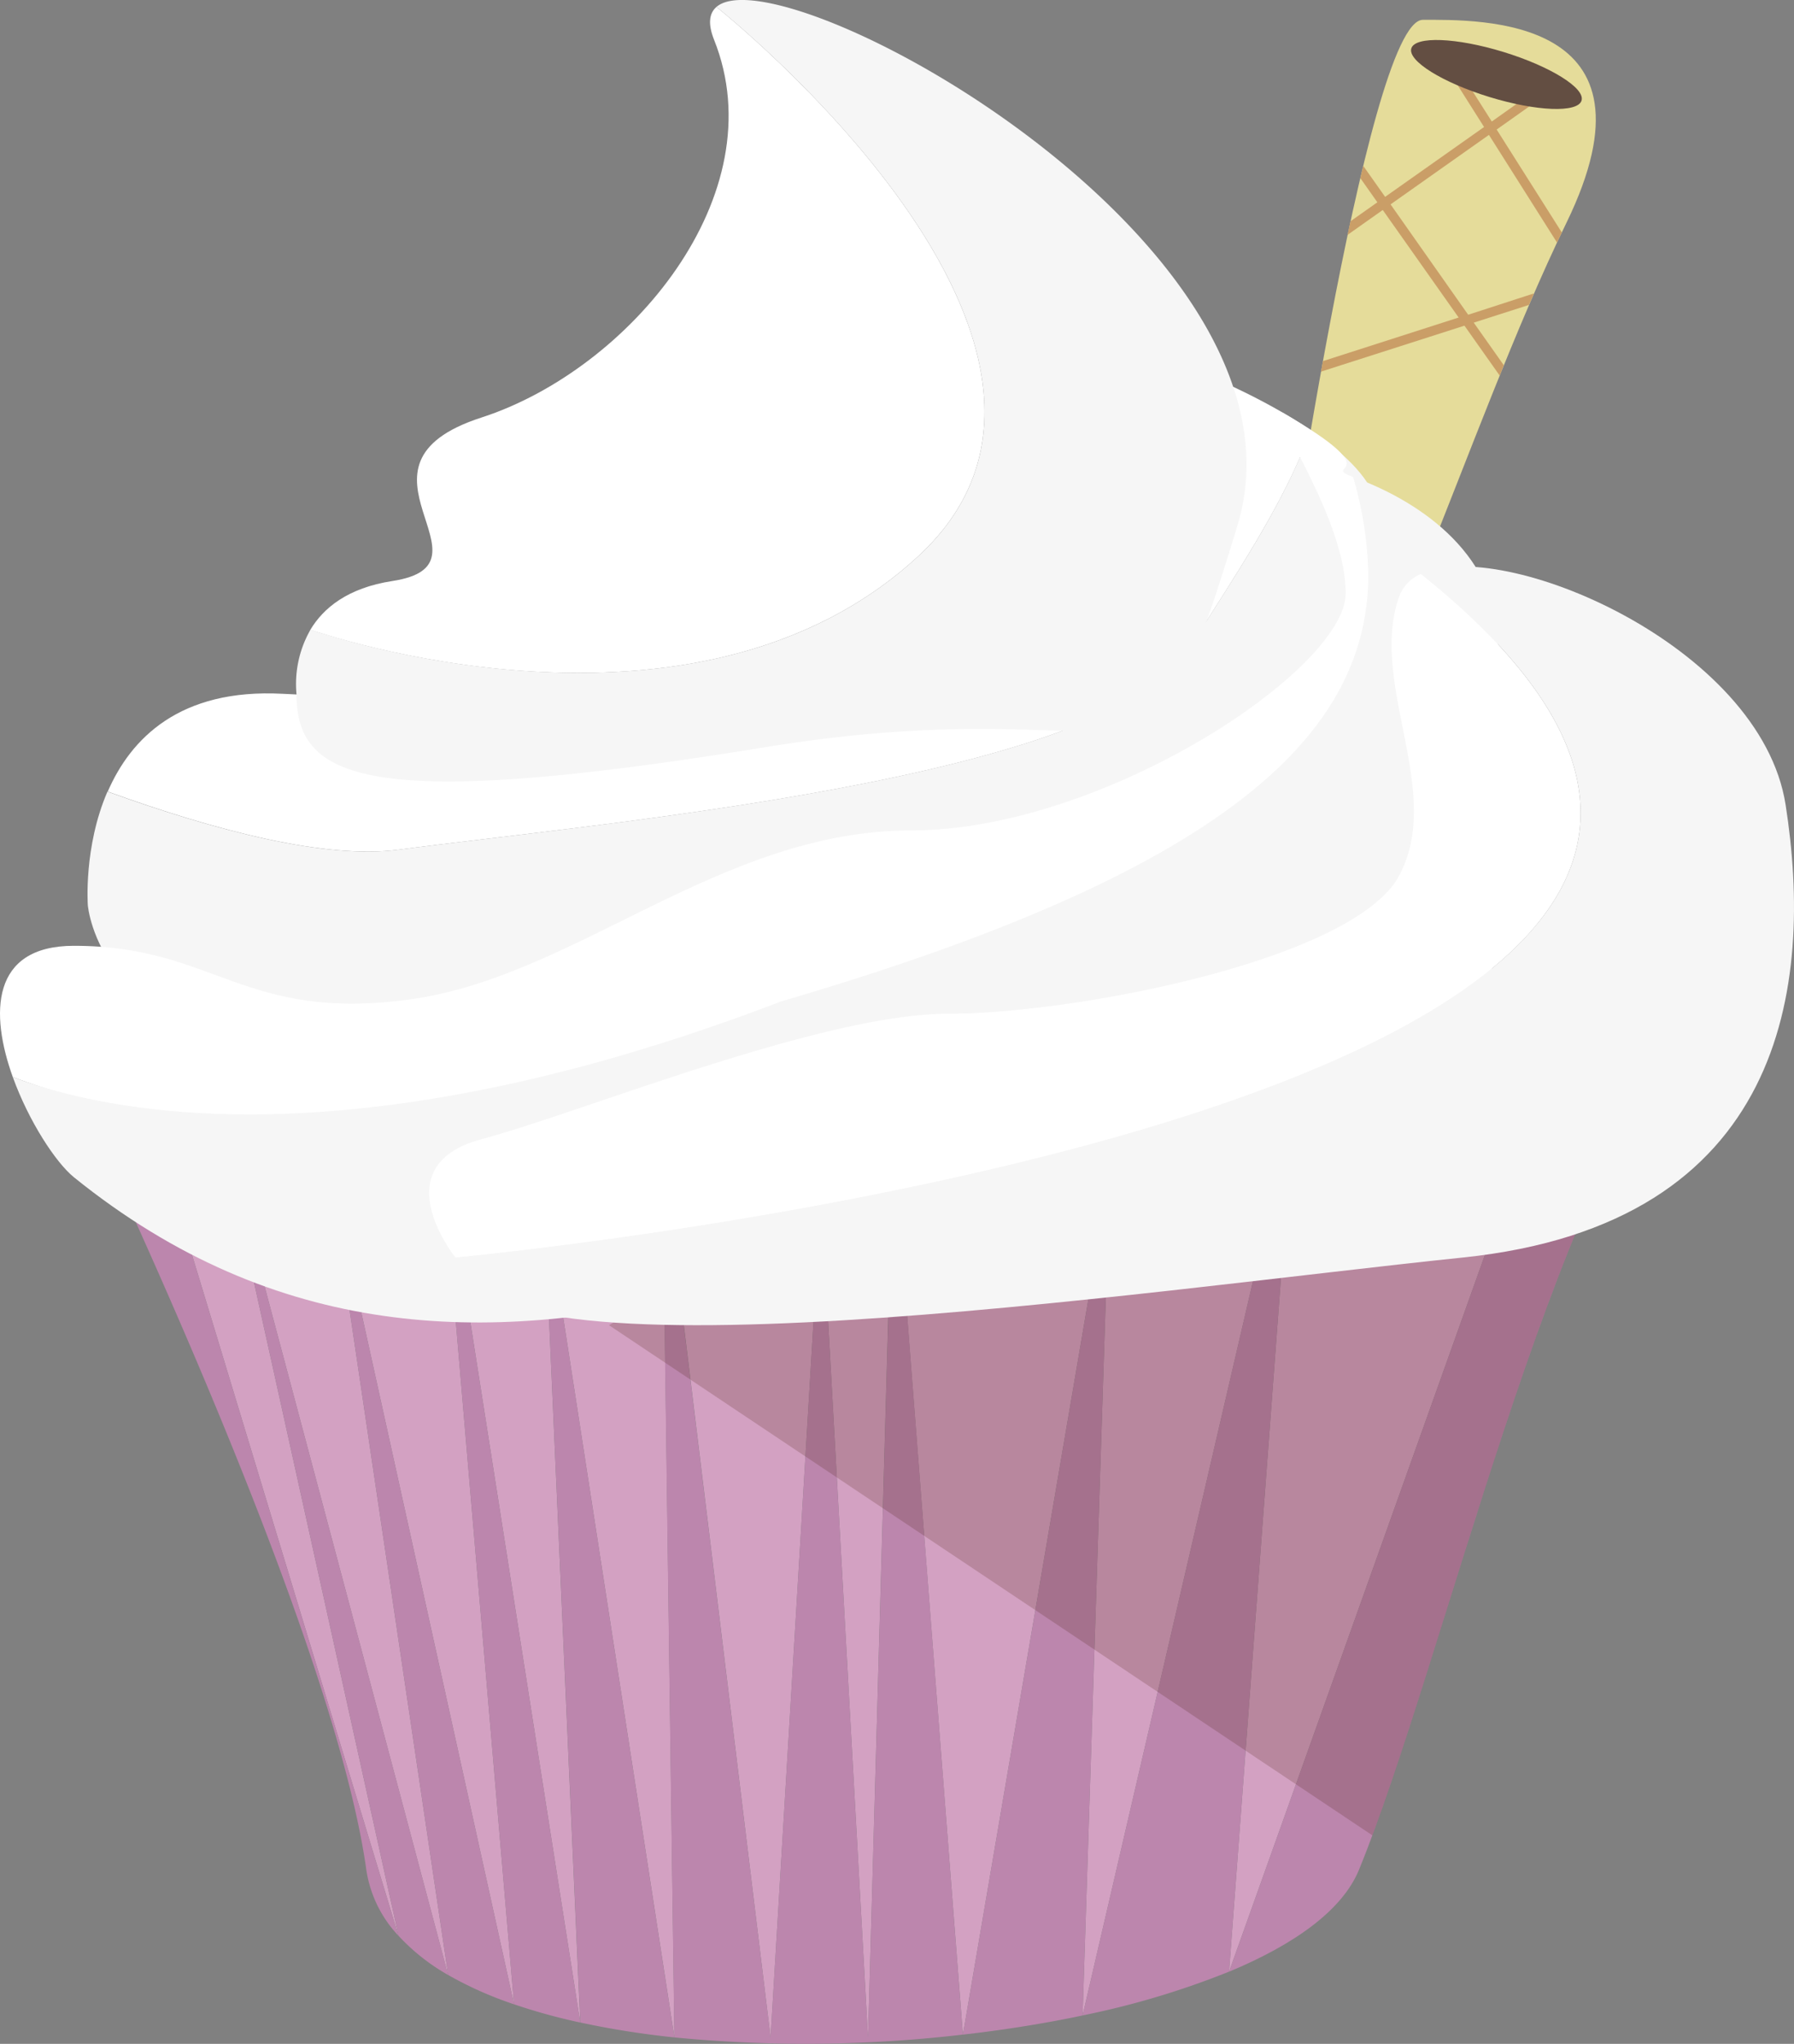
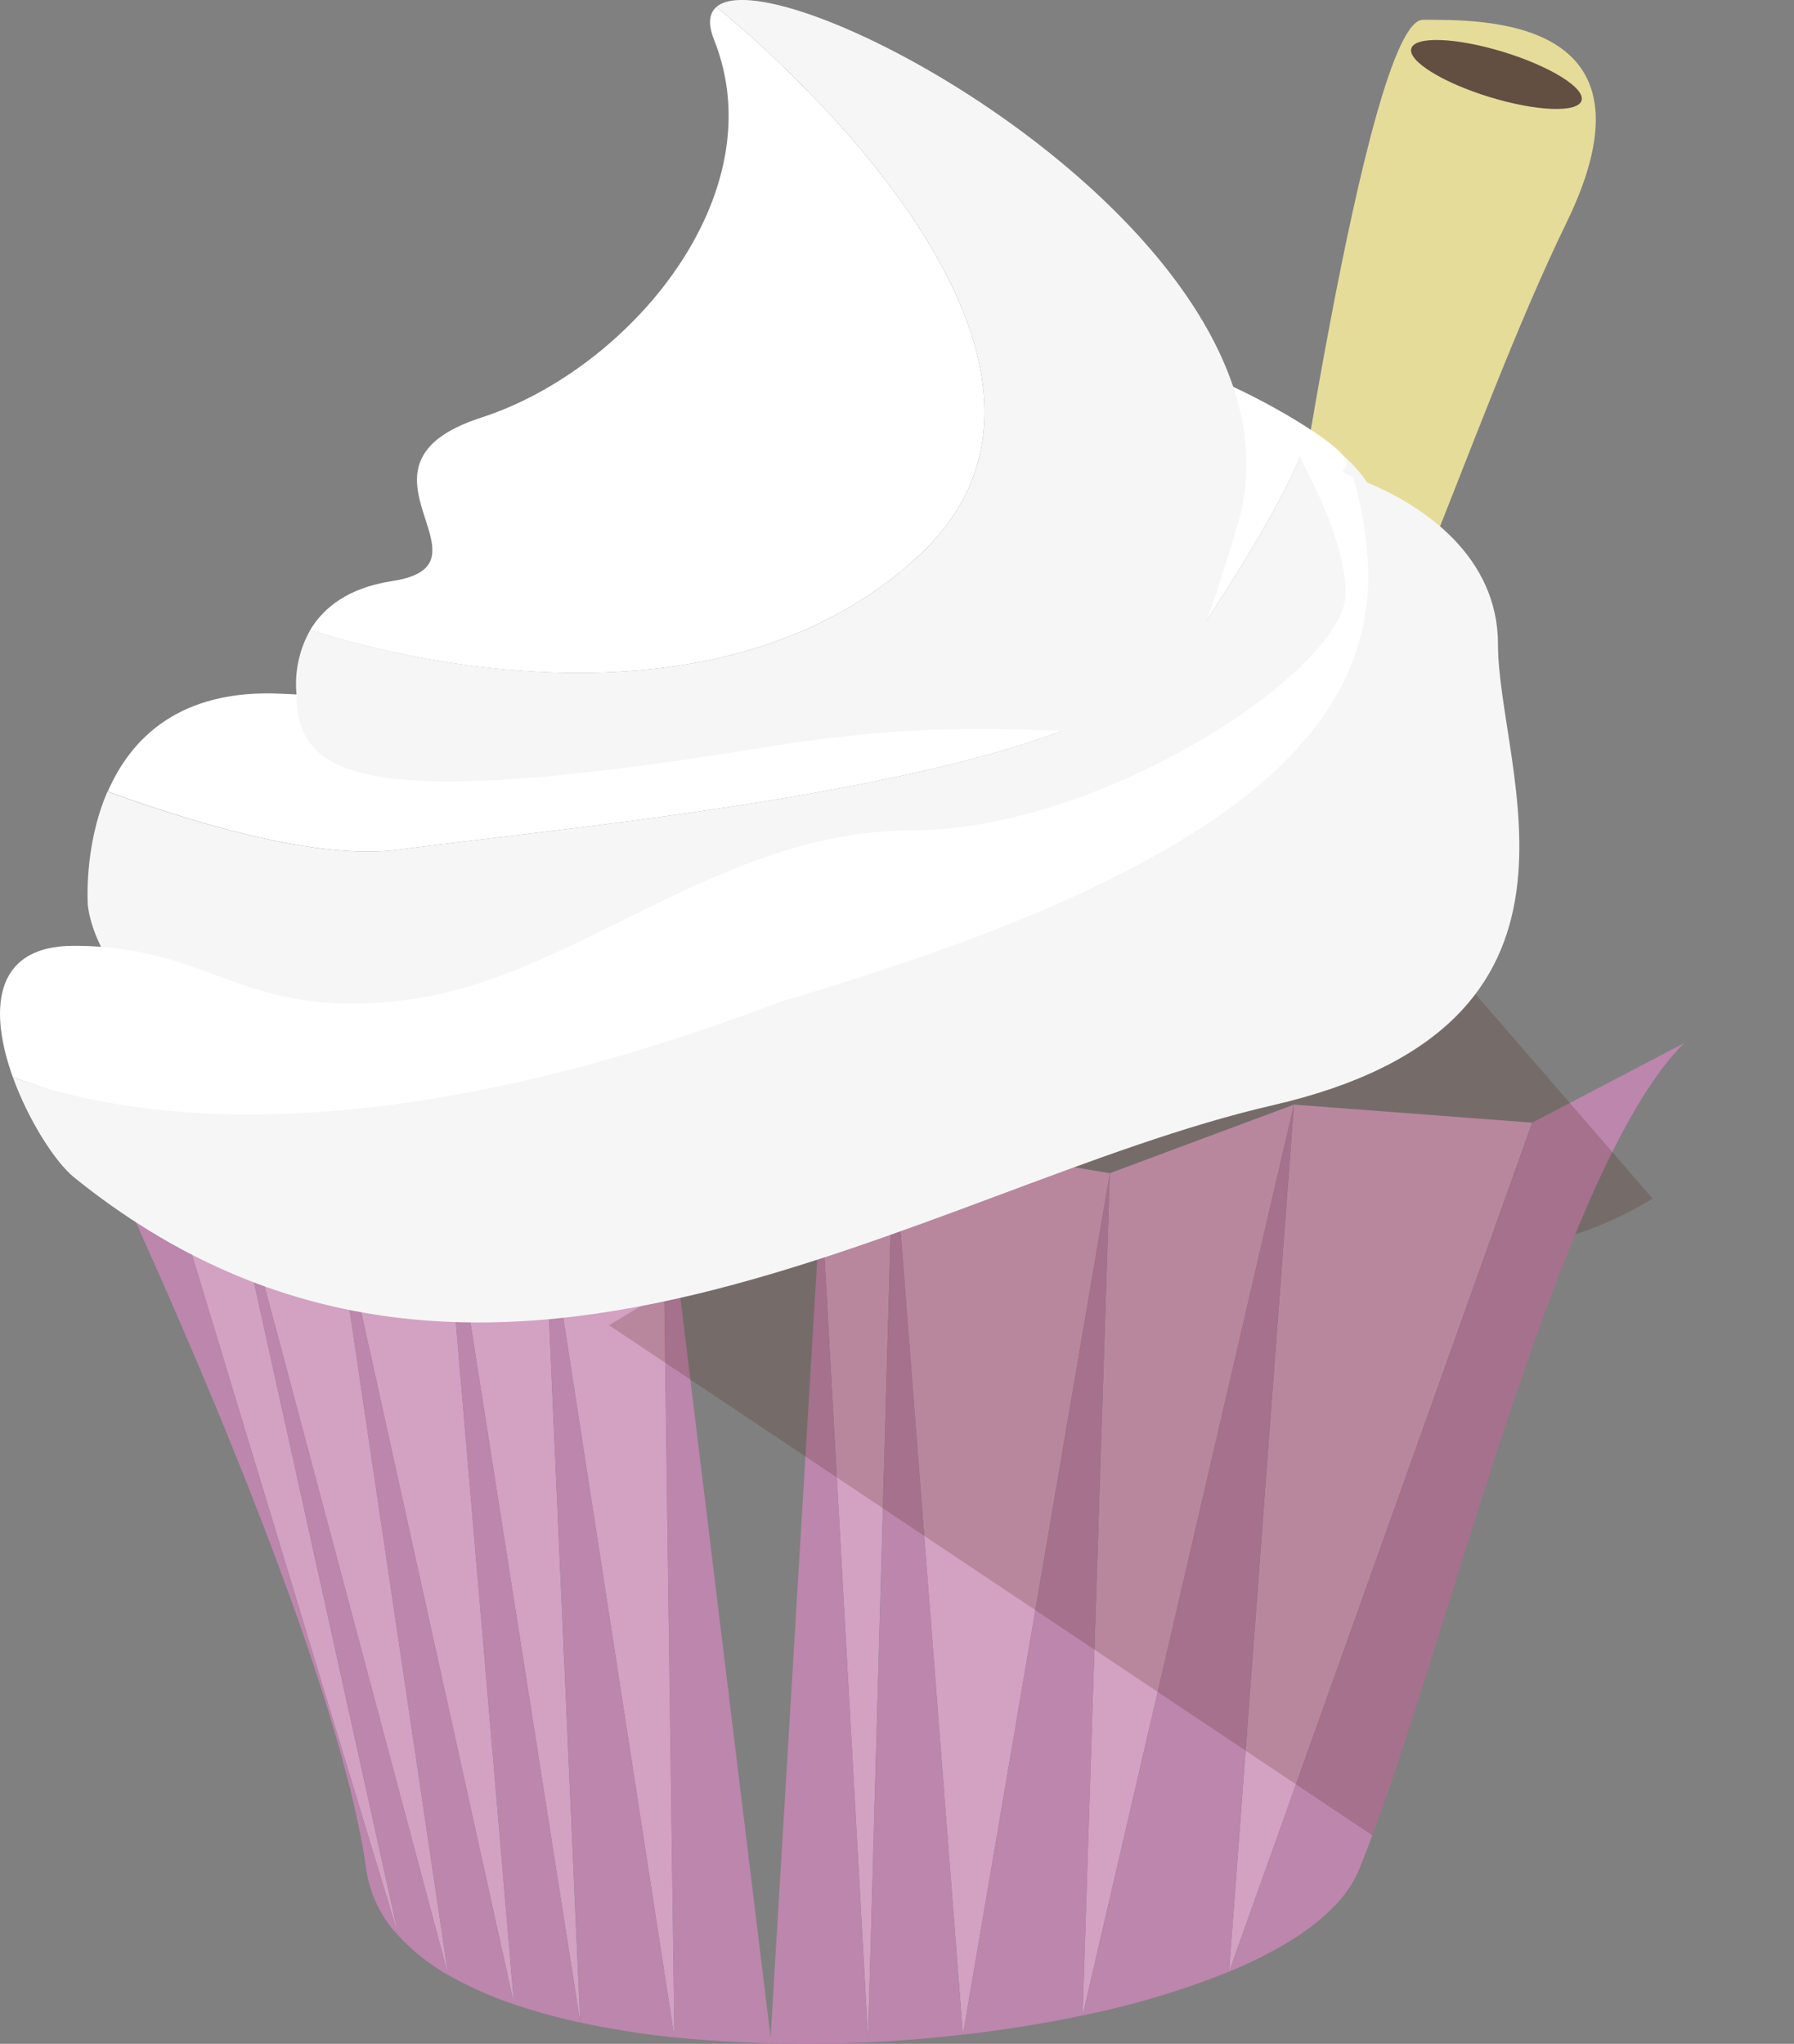
<svg xmlns="http://www.w3.org/2000/svg" width="438.94" height="500" viewBox="0 0 438.94 500">
  <rect x="0" y="0" width="438.94" height="500" fill="#808080" stroke="none" />
  <defs>
    <style>
      .cls-1 {
        isolation: isolate;
      }

      .cls-2 {
        fill: #e5dc9a;
      }

      .cls-3 {
        fill: #fff;
      }

      .cls-4 {
        fill: #f6f6f6;
      }

      .cls-5 {
        fill: #d3a1c2;
      }

      .cls-6 {
        fill: #bc86ad;
      }

      .cls-7 {
        fill: #4f2111;
        opacity: 0.2;
        mix-blend-mode: multiply;
      }

      .cls-8 {
        fill: #ca9e67;
      }

      .cls-9 {
        fill: #634e42;
      }
    </style>
  </defs>
  <title>Cupcake</title>
  <g class="cls-1">
    <g id="Слой_2" data-name="Слой 2">
      <g id="Capa_1" data-name="Capa 1">
        <g>
          <path class="cls-2" d="M313.13,153.07s21.14-148.22,35-148.22S408,3.7,383.27,54.49s-46.62,127.64-70.14,151.17" />
          <g>
            <path class="cls-3" d="M97.53,207.87c48.92-6.48,173.24-17.07,193.21-48.87,11.26-17.93,23.47-35.67,30-53.75-22.33-15.17-61.29-28-75.63-24.52-20,4.83,48.3,20,48.3,20l-4.14,35.19c-4.14,35.19-168.35,36.57-220.1,33.81-25.28-1.35-37.2,11-42.81,23.92C53.14,203.35,79.8,210.21,97.53,207.87Z" />
            <path class="cls-4" d="M336.84,123.51c-1.07-5.88-7.31-12.26-16.14-18.26-6.5,18.08-18.71,35.82-30,53.75-20,31.79-144.29,42.39-193.21,48.87-17.72,2.35-44.39-4.52-71.2-14.21-5.87,13.56-4.8,27.81-4.8,27.81S24.29,256,76.28,256s17.45-20.69,141.88-39.33S340.63,144.27,336.84,123.51Z" />
          </g>
          <g>
            <polygon class="cls-5" points="125.77 490.33 125.77 490.33 125.77 490.33 125.77 490.33" />
            <polygon class="cls-5" points="165.01 498.43 165.01 498.43 165.01 498.43 165.01 498.43" />
            <polygon class="cls-5" points="109.65 483.17 109.65 483.16 109.64 483.16 109.65 483.17" />
            <polygon class="cls-5" points="141.97 494.8 141.97 494.79 141.97 494.79 141.97 494.8" />
            <polygon class="cls-5" points="264.88 493.06 264.88 493.05 264.88 493.05 264.88 493.06" />
            <polygon class="cls-5" points="300.72 482.35 300.72 482.35 300.72 482.35 300.72 482.35" />
            <polygon class="cls-5" points="235.6 497.75 235.6 497.75 235.6 497.75 235.6 497.75" />
            <polygon class="cls-5" points="79.91 282.6 125.77 490.33 125.77 490.33 107.29 273.76 79.91 282.6" />
            <polygon class="cls-5" points="50.77 262.28 36.64 272.88 97.53 473.68 50.77 262.28" />
            <polygon class="cls-5" points="50.77 262.28 109.64 483.16 109.65 483.16 79.91 282.6 50.77 262.28" />
            <polygon class="cls-5" points="271.55 287.01 264.88 493.05 264.88 493.05 316.59 270.23 271.55 287.01" />
            <polygon class="cls-5" points="218.56 278.18 235.6 497.75 235.6 497.75 271.55 287.01 218.56 278.18" />
            <polygon class="cls-5" points="316.59 270.23 300.72 482.35 300.72 482.35 374.87 274.65 316.59 270.23" />
            <polygon class="cls-5" points="218.56 278.18 200.9 292.31 212.38 498.43 218.56 278.18" />
            <polygon class="cls-5" points="132.9 290.54 165.01 498.43 165.01 498.43 162.04 280.83 132.9 290.54" />
-             <polygon class="cls-5" points="200.9 292.31 162.04 280.83 188.54 498.43 200.9 292.31" />
            <polygon class="cls-5" points="107.29 273.76 141.97 494.79 141.97 494.79 132.9 290.54 107.29 273.76" />
          </g>
          <g>
            <path class="cls-6" d="M109.65,483.16a90.86,90.86,0,0,0,16.12,7.17L79.91,282.6Z" />
            <path class="cls-6" d="M97.53,473.68l0-.1h0Z" />
            <path class="cls-6" d="M12.8,255.22s68,138.65,76.83,202.23a29.93,29.93,0,0,0,7.86,16.11L36.64,272.88Z" />
            <path class="cls-6" d="M97.51,473.57a50.23,50.23,0,0,0,12.14,9.59L50.77,262.28Z" />
            <path class="cls-6" d="M125.77,490.33a146,146,0,0,0,16.2,4.46l-34.68-221Z" />
            <path class="cls-6" d="M264.88,493.05a205,205,0,0,0,35.84-10.71l15.87-212.12Z" />
            <path class="cls-6" d="M235.6,497.75c10.08-1.15,19.94-2.72,29.28-4.69l6.67-206Z" />
            <path class="cls-6" d="M374.87,274.65l-74.15,207.7c16.11-6.69,27.74-15.1,31.77-24.9C352.79,408,380.61,286.57,412,255.22Z" />
            <path class="cls-6" d="M142,494.79a215,215,0,0,0,23,3.64L132.9,290.54Z" />
            <path class="cls-6" d="M212.38,498.43,200.9,292.31,188.54,498.43,162,280.83l3,217.6a331.3,331.3,0,0,0,70.59-.69l-17-219.57Z" />
          </g>
          <path class="cls-7" d="M335.78,449c13.79-37,30.7-101.1,49.61-147a87.58,87.58,0,0,0,18.95-8.79l-69.5-80.24L149,324.19Z" />
          <g>
            <path class="cls-3" d="M198.82,265.89c121.38-26.29,147-98.7,132.29-149.18-8.58-3.14,9.91,0-17.1-15.65-3.69,0,15.24,25.46,15.24,44.09s-59.34,58-106.25,58S140.89,239,100.19,244.51s-47.61-13.13-82.11-13.13c-20.39,0-20.52,16.67-14.94,32.13C36,275.71,98.34,287.65,198.82,265.89Z" />
            <path class="cls-4" d="M366.51,157.57c0-21-17.6-34.35-35.4-40.86,14.69,50.49-11,90.57-139.92,128.25C97.49,280.83,36,275.71,3.14,263.51,7,274.21,13.58,284.34,18.08,288c99.47,80.34,207.68,2.07,293.23-17.59S366.51,188.62,366.51,157.57Z" />
          </g>
          <g>
-             <path class="cls-3" d="M347.68,140.41a9.57,9.57,0,0,0-5.32,5.44c-7.59,21.39,11,47.61,0,68.31S263,248,232,248s-89.7,24.15-114.19,30.7-6.32,29-6.32,29S510.5,270.68,347.68,140.41Z" />
-             <path class="cls-4" d="M436.89,196.9c-6.11-39.07-69.44-65.69-89.21-56.49C510.5,270.68,111.46,307.64,111.46,307.64c3.69,32.77,167.41,8.17,246.44,0S443.79,241.06,436.89,196.9Z" />
-           </g>
+             </g>
          <g>
            <path class="cls-3" d="M224.75,136C280.09,84.82,175.3,1.71,175.29,1.7c-1.78,1.54-2.12,4.14-.59,8,15.18,37.95-20.7,80.73-56.92,92.45S123,138,96,142.14c-11,1.69-16.89,6.65-20.06,11.92C76.83,154.36,169.66,187,224.75,136Z" />
            <path class="cls-4" d="M175.29,1.7S280.09,84.82,224.75,136c-55.09,51-147.91,18.32-148.76,18a26.71,26.71,0,0,0-3.44,15.85c0,20.87,17.29,28.81,114.7,12.94s92.33,22.08,115.51-54.21C323.59,60,191.16-12.05,175.29,1.7Z" />
          </g>
-           <path class="cls-8" d="M365,29.73,354.06,12.5H353a2.51,2.51,0,0,0-1.35.45l11.46,18.12L338.9,48.16l-5.35-7.58q-.36,1.48-.71,3L337,49.49l-6.57,4.64q-.36,1.66-.72,3.33l8.61-6.09,18.57,26.31L323.69,88.34l-.47,2.57,35.09-11.24,8.62,12.21,1-2.54-7.35-10.41,13.5-4.33c.41-.95.82-1.88,1.23-2.82L359.22,77,340.23,50,364.3,33l16.65,26.33c.39-.83.78-1.64,1.18-2.46L366.19,31.69l13-9.21a19.07,19.07,0,0,0-1.4-1.84Z" />
          <ellipse class="cls-9" cx="366.11" cy="18.22" rx="5.77" ry="21.78" transform="translate(241.43 362.92) rotate(-72.96)" />
        </g>
      </g>
    </g>
  </g>
</svg>